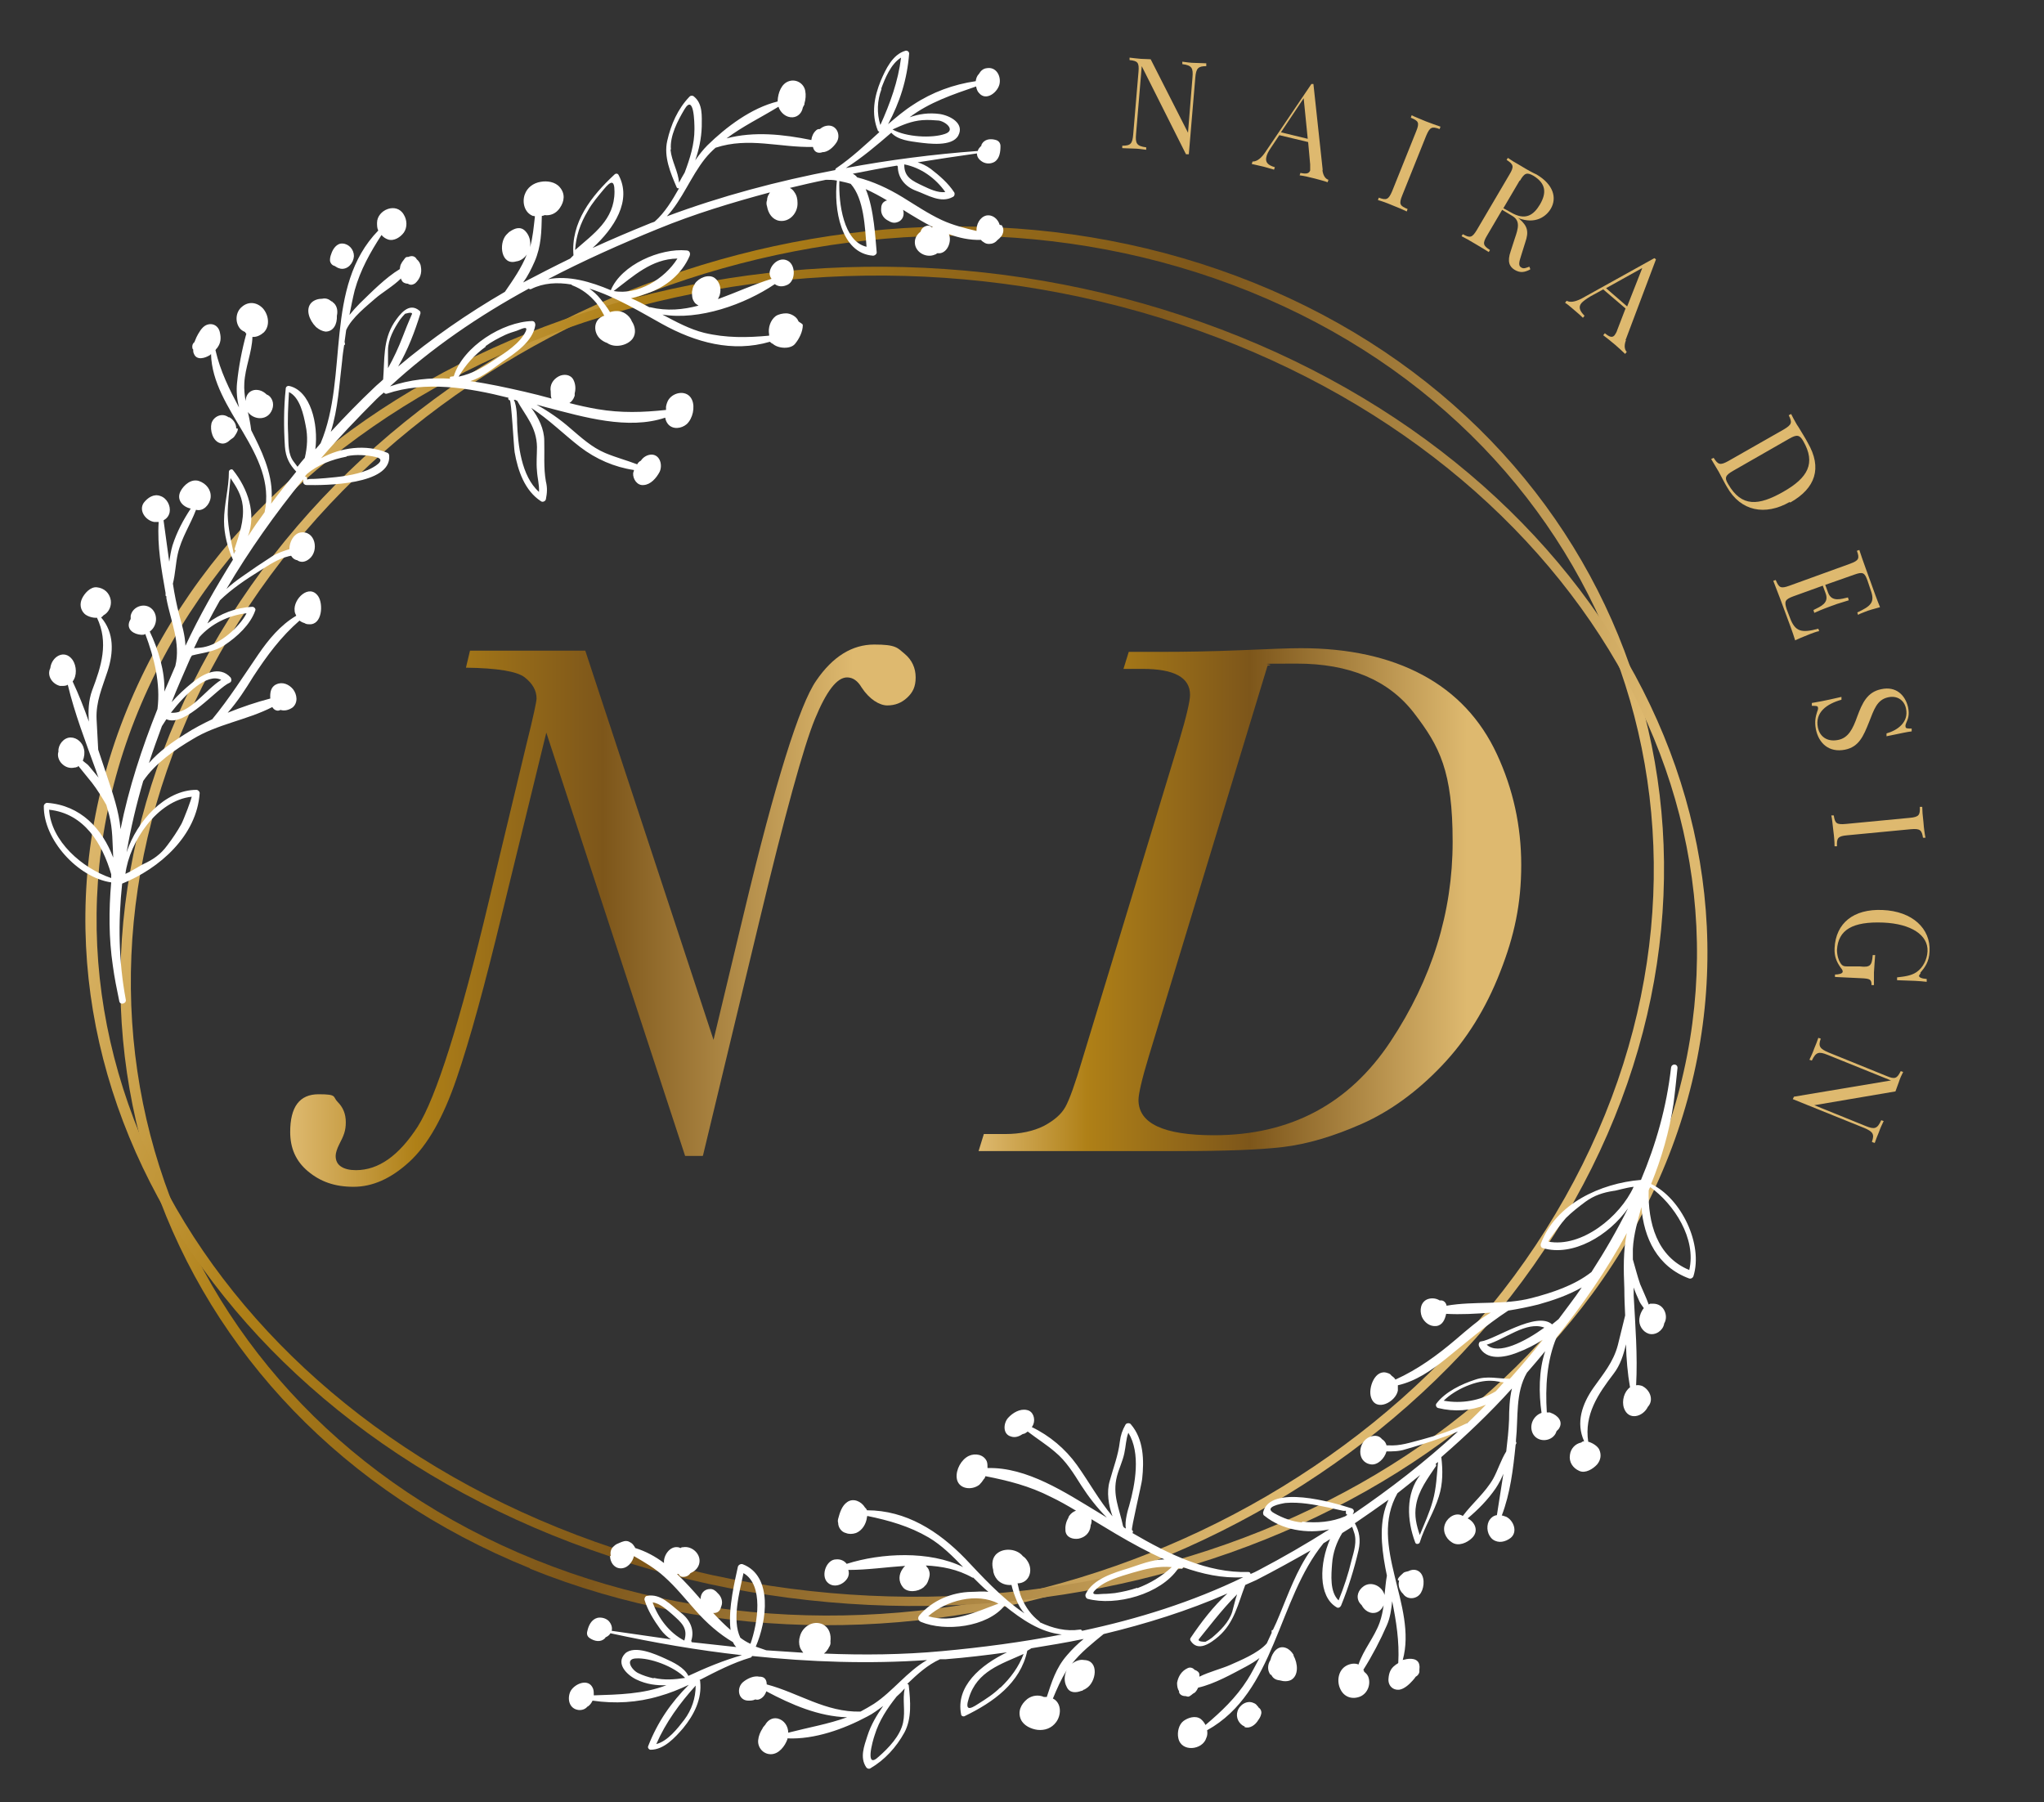
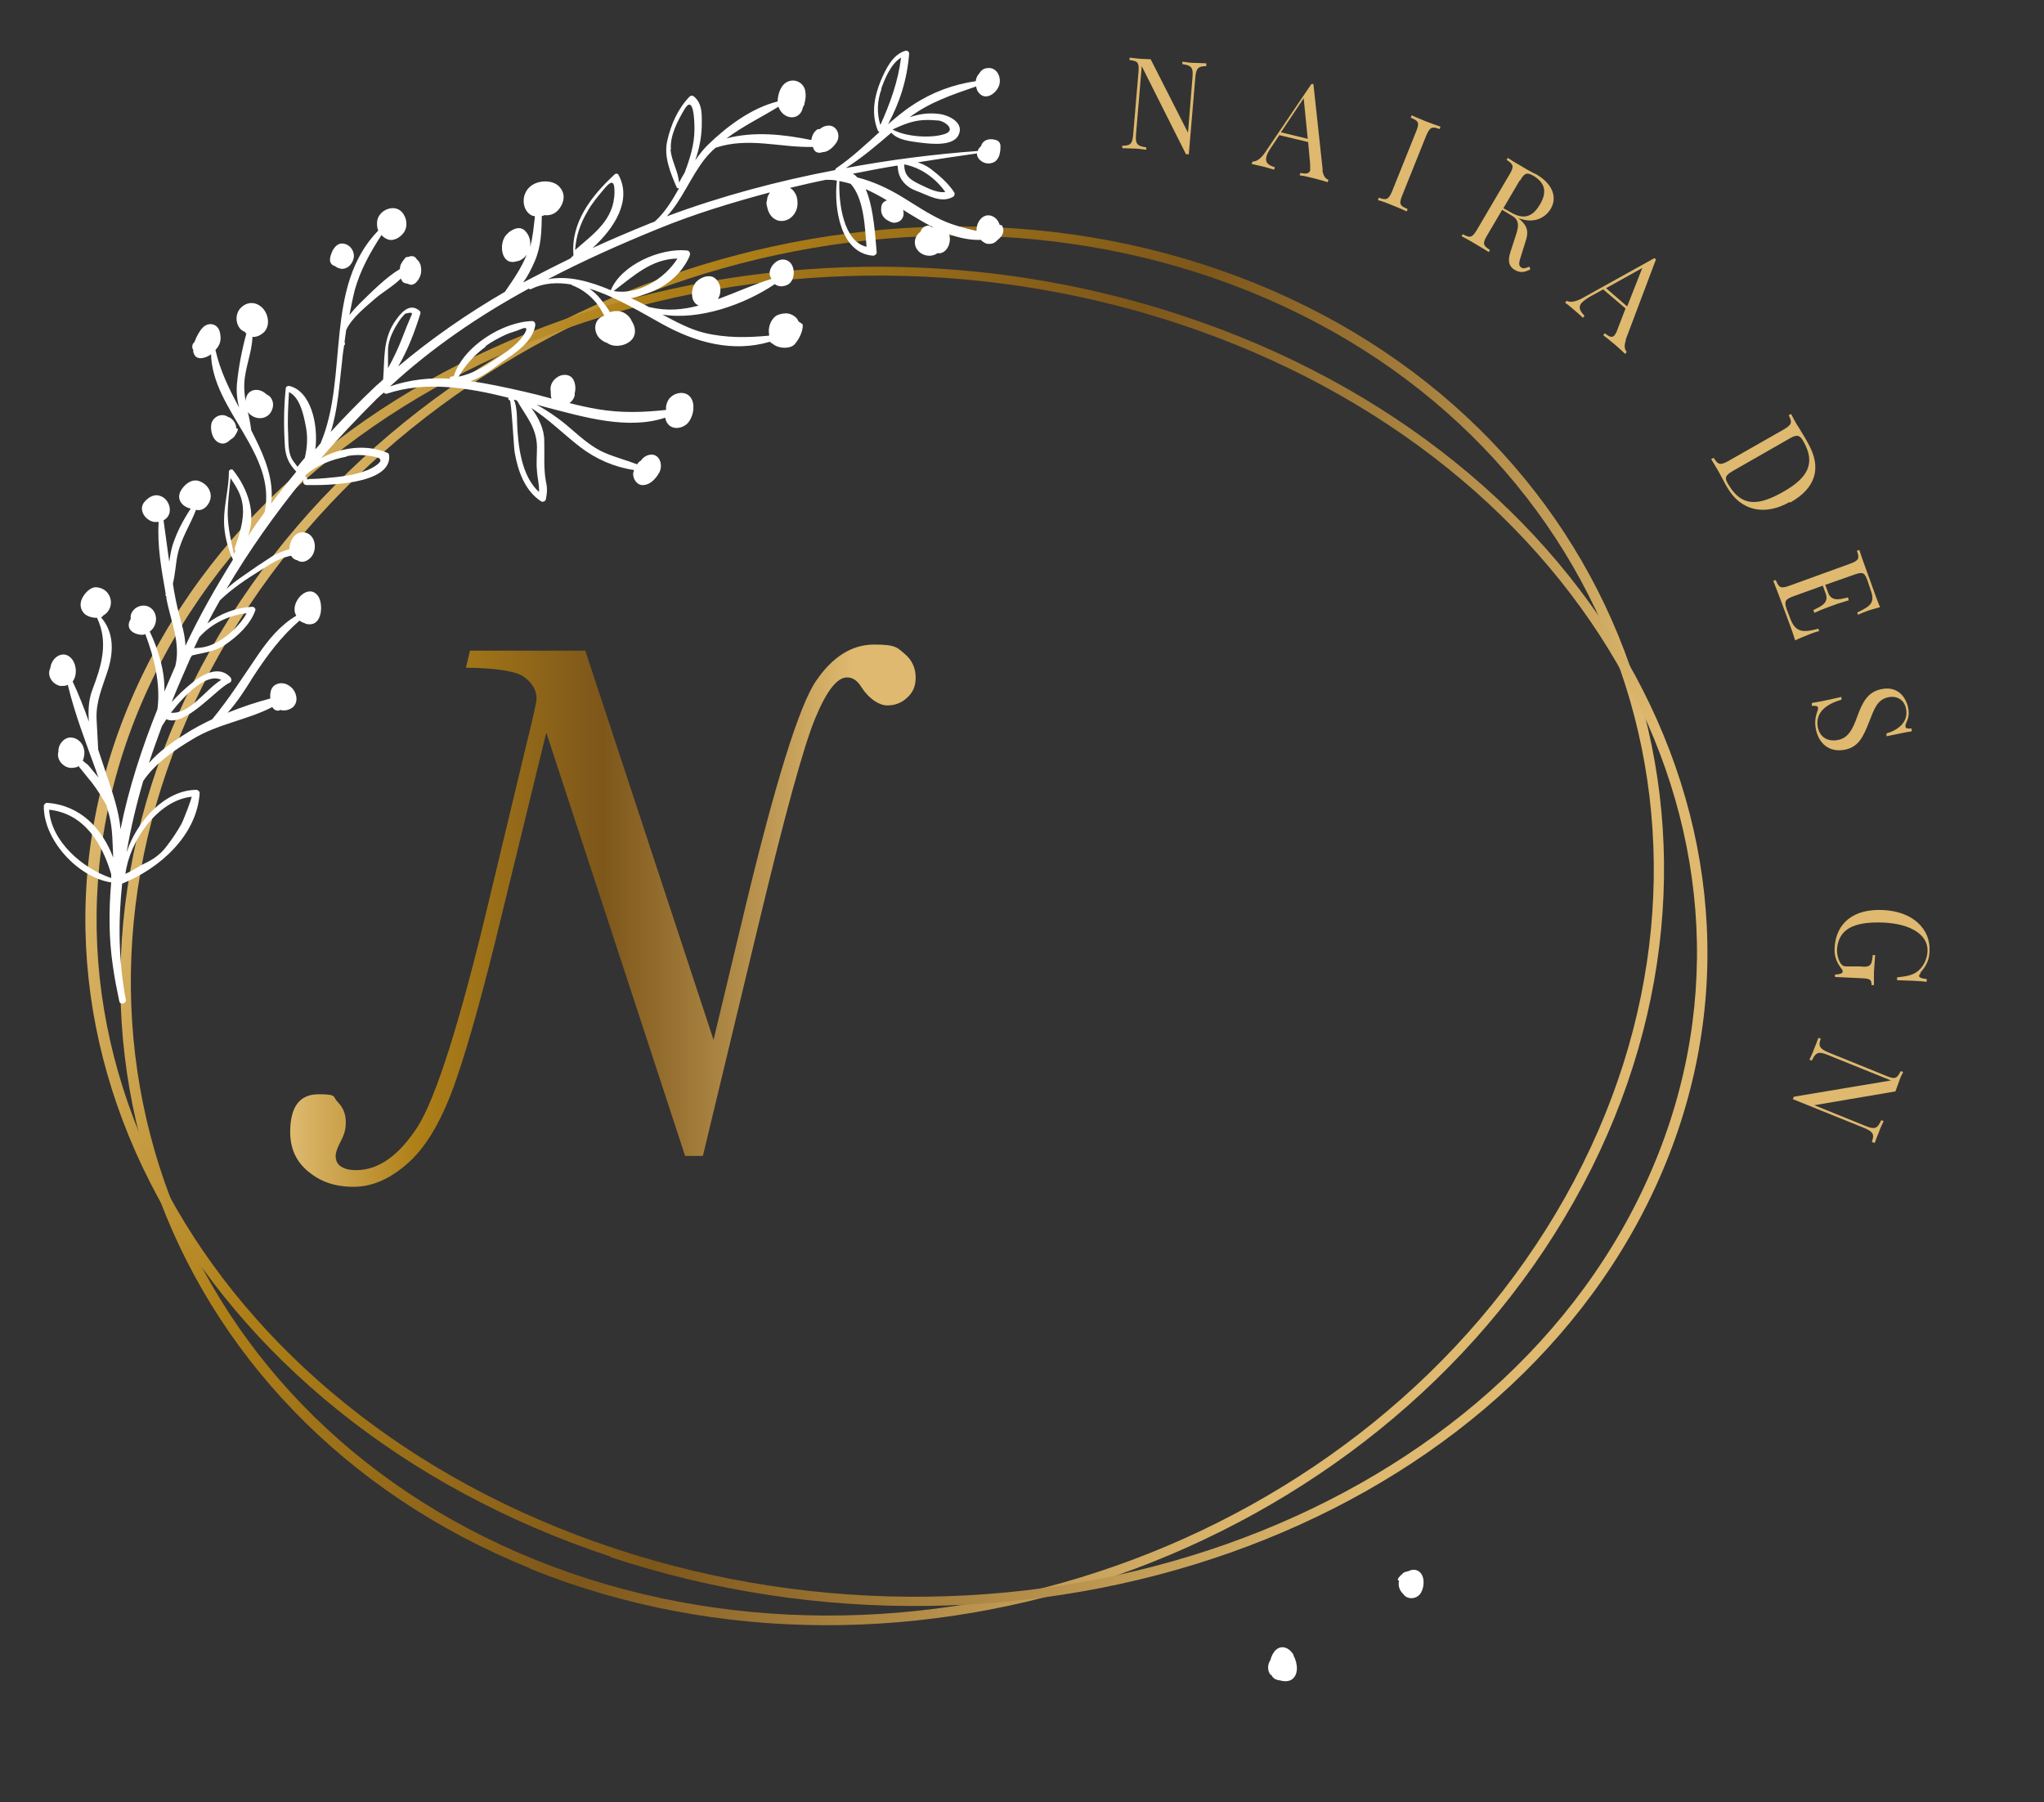
<svg xmlns="http://www.w3.org/2000/svg" xmlns:xlink="http://www.w3.org/1999/xlink" id="OBJECTS" viewBox="0 0 503.6 444">
  <rect x="0" y="0" width="503.6" height="444" fill="#333333" stroke="none" />
  <defs>
    <style>      .st0 {        fill: none;      }      .st1 {        fill: url(#linear-gradient2);      }      .st2 {        fill: url(#linear-gradient1);      }      .st3 {        fill: url(#linear-gradient3);      }      .st4 {        fill: #deb96f;      }      .st5 {        fill: url(#linear-gradient);      }      .st6 {        fill: #fff;      }    </style>
    <linearGradient id="linear-gradient" x1="-87.2" y1="497.1" x2="275.4" y2="497.1" gradientTransform="translate(348.9 -261.1) rotate(25.5)" gradientUnits="userSpaceOnUse">
      <stop offset="0" stop-color="#deb96f" />
      <stop offset=".2" stop-color="#af8017" />
      <stop offset=".5" stop-color="#7d561a" />
      <stop offset=".9" stop-color="#deb96f" />
    </linearGradient>
    <linearGradient id="linear-gradient1" x1="-92.1" y1="454" x2="301.7" y2="454" gradientTransform="translate(288.5 -230.4) rotate(21.3)" xlink:href="#linear-gradient" />
    <linearGradient id="linear-gradient2" x1="71.6" y1="225.8" x2="225.6" y2="225.8" gradientUnits="userSpaceOnUse">
      <stop offset="0" stop-color="#deb96f" />
      <stop offset=".2" stop-color="#af8017" />
      <stop offset=".5" stop-color="#7d561a" />
      <stop offset=".9" stop-color="#deb96f" />
    </linearGradient>
    <linearGradient id="linear-gradient3" x1="241.1" y1="221.7" x2="374.8" y2="221.7" xlink:href="#linear-gradient2" />
  </defs>
  <g>
    <g>
      <path class="st5" d="M130.6,386.4C38,349,2.7,247.5,51.8,160.2c49.2-87.3,164.5-127.9,257.2-90.5,92.6,37.4,128,138.9,78.8,226.3-49.2,87.3-164.5,127.9-257.2,90.5ZM307.8,71.8c-91.4-36.9-205.2,3.1-253.7,89.3-48.5,86.2-13.6,186.3,77.8,223.2,91.4,36.9,205.2-3.1,253.7-89.3,48.5-86.2,13.6-186.3-77.8-223.2Z" />
      <path class="st2" d="M150.4,383.5C47.3,349.4-5,253.1,33.9,168.8c38.9-84.3,154.4-125.2,257.5-91,103.1,34.1,155.3,130.5,116.4,214.8-38.9,84.3-154.4,125.2-257.5,91ZM290.5,79.8c-101.7-33.7-215.7,6.6-254,89.8-38.4,83.2,13.2,178.2,114.9,211.9,101.7,33.7,215.7-6.6,254-89.8,38.4-83.2-13.2-178.2-114.9-211.9Z" />
    </g>
    <g>
      <path class="st6" d="M246.3,55.4c-.4-1.4-1.7-2.6-3.3-2.3-1.6.4-2.5,2.2-2.4,3.8-2.9-.7-5.8-1.4-8.6-2.7-3.4-1.6-6.5-3.7-9.6-5.6-3.6-2.2-7.3-3.9-11.2-4.9-.3-.4-.7-.7-1.1-.9,3.6-.7,7.2-1.4,10.9-2,0,0,.1.1.2.2,0,2.8,1.8,5,4.5,6,2.8,1,6.1,3.2,9.1,1.5.4-.2.5-.8.3-1.1-1.5-2.3-3.6-4.1-5.8-5.8-1.1-.8-2.2-1.3-3.2-1.6,4.9-.8,9.7-1.5,14.6-2.2,0,.8.4,1.5,1.4,2.1.9.5,2,.5,2.9,0,1.3-.8,1.5-2.5,1.5-3.9,0-.7-.4-1.3-1.1-1.5-1.3-.4-2.9-.3-3.6,1.2,0,0,0,.2,0,.2-.4.4-.8.8-.9,1.3-10.9.8-21.8,2.2-32.5,4.2,4.1-2.6,7.6-5.6,11.2-8.7,1.6,1.8,4.6,2.1,6.8,2.4,2.4.3,8.2,1.1,9.7-1.7,1.6-3-2-4.9-4.5-5.3-2.8-.4-5.2,0-7.5.8,4.9-3.7,10.6-5.6,16.4-7.6.1.6.3,1.2.7,1.6,1.8,2.2,4.8-.3,5.1-2.4.3-2-1-4.1-3.2-3.7-.9.1-1.5.7-1.9,1.4-.5.5-.7,1.1-.8,1.8-5.5.8-10.7,2.7-15.4,5.8-2.2,1.4-4.2,3.1-6.2,4.8,2.9-5.4,4.7-11,5.2-17.4,0-.5-.5-.8-.9-.7-3.2.9-4.9,4.6-6.1,7.4-1.6,3.9-2.4,8.2-.7,12.3,0,.1.2.2.3.2v.2c-3.4,3.1-6.7,6.2-10.5,8.8-.2.1-.3.3-.3.5-14.2,2.7-28.1,6.4-41.5,11.4,3.8-4.1,5.9-9.8,9.4-14.2.8-1,1.7-1.9,2.6-2.7,8.2-2.7,15.8,0,24-.2.2,1,.9,1.6,2,1.4.1,0,.2-.1.3-.1,1.4,0,2.7-1.2,3.5-2.4,1.2-1.8,0-4.6-2.5-4.1-.6.1-1.1.4-1.6.8-.3,0-.6,0-.9.3-.7.6-1.1,1.5-1.2,2.4-6.9-1.4-14.1-2.2-20.9-.4,4-3,8.4-5.1,12.8-7.8.5,1.5,1.9,2.7,3.5,2.6,1.4-.1,2.3-1.2,2.5-2.4.1-.2.2-.4.3-.6.1,0,.1-.2.1-.4.3-1,.4-2.1.2-3.1-.3-1.8-2.2-3-4-2.4-1.9.6-2.7,2.9-2.8,4.8,0,0,0,.1,0,.2-6.5,1.6-12.7,6.3-17.3,10.8-1.1,1.1-2.1,2.4-3,3.7.9-2.6,1.5-5.3,1.6-8.3,0-2.6.3-5.6-1.9-7.4-.3-.3-.8-.3-1.1,0-2.9,3-4.6,6.9-5.5,10.9-.9,3.9.8,7.9,2.3,11.4.1.3.3.3.6.3-1.7,3-3.5,6-6,8.2-.4.2-.9.3-1.3.5-4.7,1.9-9.4,3.9-14,6,5.3-4.8,9.8-11.7,6.4-18-.2-.4-.7-.4-1-.1-5.7,5.3-10.8,11.8-10.1,19.9-.3.3-.6.6-.8.8-3.9,1.9-7.8,3.9-11.6,5.9,1.1-1.5,2-3.3,2.8-5.1,1.7-3.9,1.7-7.5,1.8-11.3.2,0,.5-.1.7-.2,1.4.2,2.8-.4,3.7-1.7,1.2-1.7,1.4-3.6,0-5.2-1.1-1.3-3.1-1.6-4.7-1.3-1.8.3-3.3,1.4-3.9,3.1-.7,1.9-.1,4.5,2,5.3.2,0,.3,0,.5.1-.3,2.6-.5,5.1-1.2,7.6,0,0,0,0,0,0,.2-1.4-.1-2.8-1.1-3.9-1.2-1.3-2.6-.8-3.8,0-.2.1-.3.2-.5.4-.2.2-.3.3-.5.5-1.9,2.2-1.2,7.6,2.5,6.5,1-.1,2-.8,2.6-1.7-1.3,3.3-3.4,6.3-5.4,9.2-9.3,5.4-18.1,11.5-26.3,18.4,2.4-4.1,4.1-8.6,5.5-13.1,0-.2,0-.5-.2-.6-2.6-2.3-4.9.8-6.3,2.9-2.8,4.4-2.3,9.1-2.7,14-.7.7-1.5,1.3-2.2,2-3.7,3.5-7.2,7.1-10.7,10.9,1.8-5.6,2.1-11.8,2.8-17.5.1-1.3.3-2.6.5-3.9.1,0,.3-.1.2-.3,0-.2-.1-.3-.1-.5.1-1,.3-1.9.4-2.9,1.4-3.1,5.2-6,7.1-7.7,1.7-1.5,4.5-3.1,6.4-5,0,.2.1.3.2.5.2.5.9.8,1.5.8.6.4,1.2.3,1.8-.1,1.2-1.1,1.7-2.5,1.4-4.1-.1-.8-.5-1.4-1.1-1.9,0,0,0-.2-.1-.2-.5-.6-1.2-.6-1.9-.3-.3,0-.6,0-.8.3-.2.3-.4.5-.6.8-.1.1-.2.3-.3.5-.3.4-.3.9-.4,1.4-3.5,2.1-7,5.7-9.8,8.4-.9.9-1.8,1.9-2.6,2.9.4-2,.8-4.1,1.3-6.1,1.4-5,3.8-9.3,6.6-13.6.4.5,1,.9,1.6,1.1,1.5.5,3.1-.6,3.9-1.7.9-1.3.8-3.1,0-4.4-1.8-3.2-6.6-1.2-6.6,2,0,.6,0,1.3.3,1.9-13.5,13.9-7.2,35.8-14.2,52.4-.4.5-.8,1-1.3,1.5.8-6.3-1.2-14.4-6.4-15.6-.5-.1-.9.2-.9.7-.5,4.7-.5,9.5-.2,14.2.2,2.8,1.2,4.5,2.8,6.2-2.1,2.6-4.2,5.2-6.2,7.9.8-5.6-1.5-11.3-4-16.3-.3-.6-.6-1.2-.9-1.8-.2-1.6-.5-3.2-.9-4.8,0,0,0,.1,0,.2,1.2,1.8,4,2.3,5.5.5,1-1.3,1.1-3,0-4.2-.2-.2-.5-.4-.8-.5-.8-.8-1.9-1.3-3.1-1.1-1.4.3-2,1.4-2.1,2.7-.2-1.4-.4-2.9-.3-4.4.2-3.9,1.9-7.6,2-11.4,1,.1,2-.4,2.8-1.1,1.6-1.6,1.2-4.3-.2-5.9-1.5-1.6-3.6-1.8-5.2-.4-1.6,1.3-1.7,3.8-.5,5.3.3.4.8.7,1.3.9,0,.2.2.3.3.4-1.1,4-1.9,8.2-2.3,12.2-.2,2,0,4,.5,6-2.4-4.5-4.6-8.9-5.8-14.1,0,0,0-.1.1-.2.1-.2.3-.3.4-.5.8-1.1.9-2.3.6-3.6-.3-1.7-1.8-2.6-3.4-1.9-1.1.5-1.9,2-2.4,3-.2.4-.3.8-.5,1.2-.4.3-.6.8-.5,1.4,0,.2.1.3.2.4,0,.4,0,.7.2,1.1.7,1.7,2.8,1,3.9.3.1,0,.2-.2.3-.3.3,13.9,16.3,24.5,13.2,39-1.4,1.9-2.8,3.9-4.1,5.9,2.1-5.5,0-11.7-3.7-16.3-.3-.4-1,0-1,.4,0,4.1-1.2,8.1-1.2,12.2,0,3.2.9,6.6,2.2,9.5-4.3,6.9-8.3,13.9-11.7,21.2-.1-2.6-.9-5.3-1.5-7.5-.7-2.6-1.2-5.2-1.6-7.8.6-2.4.7-5.1,1.2-7.3.9-4,3.1-7.2,4.5-10.9,1.8.5,3.4-1.3,3.6-3,.2-1.9-1.1-3.5-2.9-4.1-1.9-.6-3.7,1-4.5,2.5-1.1,2.1.5,3.9,2.5,4.3-1.9,2.9-3.4,5.7-4.5,9.1-.4,1.4-.6,2.7-.8,4-.5-3.4-.9-6.8-1.4-10.2.7-.4,1.3-1,1.5-2,.3-1.6-.7-3.5-2.3-4-1.6-.6-3.1.4-4.1,1.7-1.3,2,.6,4.4,2.6,4.7.3,0,.6,0,.9,0,0,0,.2,0,.2,0-.4,5.9.7,11.8,1.7,17.5,0,.2,0,.3,0,.5,0,.2,0,.3.2.3,0,.2,0,.3,0,.5,1,5.5,3.6,11,2.2,16.7-.9,2.1-1.8,4.2-2.7,6.3.2-4.9-1.5-10.4-3.6-14.8,1.7-1.2,2.1-3.8.7-5.4-1.7-1.9-4.9-.9-5.4,1.5,0,.2,0,.5,0,.8-.1.2-.2.4-.3.6-.8,2.1,1.2,3.2,2.9,3.3,0,0,.1,0,.2,0,.3,0,.5,0,.8-.2,2.2,5.9,3.8,12.2,3,18.5-3.8,9.5-7.1,19.5-9.1,29.6-.4-4.5-1.9-8.8-3.4-13.3-.7-2.1-1.4-4.2-2.1-6.3-.1-2.5-.3-5-.4-7.5-.2-4.3,1.4-7.8,2.7-11.8,1.5-4.6,1.7-9.5-1.6-13.3.3-.1.4-.3.6-.5,1.3-.7,2-2.2,1.8-3.7-.3-1.8-1.6-3-3.4-3.2-1.6-.2-3.1,1.5-3.7,2.8-.6,1.3-.4,2.7.6,3.7.6.6,2,1.1,3.1,1,2.9,6.1,1.1,11.9-1.2,17.9-.9,2.5-1,5.1-.8,7.7-1.2-3.4-2.5-6.7-4-9.9,1.1-1.4,1-3.8,0-5.3-2-2.8-5.2-.8-5.5,2-.9,1.8.4,3.9,2.4,4.4,0,0,0,0,0,0,.1,0,.2,0,.3,0,.6,0,1.2,0,1.6-.3,1.7,7.1,4.4,14.1,6.9,21,.2.6.4,1.3.7,1.9-.8-1-1.6-1.9-2.4-2.9-.3-.4-1-.8-1.5-1.3.4-.9.5-2,.3-2.8-.3-1.6-1.7-2.9-3.3-2.9-1.7,0-3.1,1.8-3,3.4,0,0,0,0,0,.1-.3.9,0,2,.7,2.8.9,1,2.1,1.4,3.3,1.1.2,0,.3,0,.4-.1,0,0,.1,0,.2,0,0,0,0,0,0,0,.1,0,.2-.2.3-.3,1.1,1.4,2.3,2.8,3.4,4.2,1.3,1.7,2.4,3.5,3.5,5.4.2.8.5,1.7.7,2.5.9,3.5.8,6.9,1,10.5-2.7-7.1-8-12.9-16.3-13.5-.4,0-.8.4-.8.8-.1,8.3,8.4,17.6,16.6,18.8,0,0,0,0,0,0-.6,6.9-.6,13.7.4,20.5.4,3,1,5.9,1.6,8.8.2,1,1.8.6,1.6-.4-1.8-9.6-1.9-19.1-.9-28.6,9.2-3.7,18.4-11.8,19.1-22.3,0-.4-.4-.8-.8-.8-7.7,0-14.7,7.7-17.2,15.4,1-5.9,2.4-11.8,4.1-17.6,3-4.4,7.8-7.7,12.2-10.3,6-3.7,13.4-4.7,19.6-7.9.3.6,1.1,1.1,1.8.8,0,0,.1,0,.2-.1.9.3,2,.1,3-.6,1.4-1.2,1.1-3.2.1-4.5-1-1.2-2.6-1.9-4.1-1.2-1.4.6-1.6,2.1-1.5,3.5-3.5.9-7,2.1-10.5,3.5,2.4-2.7,4.4-5.8,6.3-8.9,3.4-5.2,6.8-9.8,11.4-13.8.4.3.8.5,1.2.6.3.2.6.3,1.1.3,3.3.3,3.6-5,2.3-6.9-2.2-3.2-6.2.7-5.8,3.6,0,.4.2.8.4,1.2-3.9,2.3-6.8,5.8-9.4,9.6-3.7,5.4-7.1,10.8-11.3,15.9-2.3,1.1-4.6,2.3-6.6,3.6-3.2,2-6.5,4.3-9,7.2,1-3.1,2.1-6.1,3.2-9.1.3-.5.7-1.1,1.1-1.7,4.6,2.1,12.5-7.7,15.6-9,.5-.2.5-.9.2-1.3-2.7-3-6.7-.9-9.3,1.2-2,1.6-3.7,3.2-5.2,4.9,1.4-3.6,3-7.1,4.5-10.6.1-.3.3-.6.5-.9,2.7-.7,5.6-.9,8.1-2.6,3-2,6.3-5,7.5-8.5.2-.4-.3-.9-.7-.9-4.1.2-8,1.7-11.1,4.1,1-1.9,2-3.8,3.1-5.7,2.9-2.8,6.3-5.1,9.7-7.2,2.4-1.5,4.5-3,7.4-3.7.2,0,.3,0,.4-.1.2.3.5.7.9.9.2.1.4.2.6.2.8.6,1.9.6,3-.3,2.5-2,1.5-7.1-2.2-6.5-1.6.3-2.7,2.3-2.7,4.1-1.5.5-2.9.9-4.3,1.8-2.5,1.6-5,3.3-7.4,5-1.3.9-2.6,1.9-3.8,3,5.6-9.5,12-18.5,18.9-27,0,.2,0,.3,0,.6,0,.5.4.8.8.8,4.5.1,20.9,0,20.4-7.2,0-.4-.2-.7-.6-.8-5.1-2.1-11.3-1.3-16.2,1.4,4.4-5.1,9-9.9,13.7-14.6.6-.6,1.2-1.1,1.8-1.6.1.2.4.4.7.3,9.5-3.2,20.1-1.5,30,1-.2.2,0,.6.3.6.4,0,1,11.6,1.2,12.8.8,4.6,2.5,9.5,6.5,12.1.4.3,1.1,0,1.2-.5.3-1.5.4-2.8,0-4.4-.6-3.4-.3-6.6-.4-10,0-2.9-1.4-5.7-3.2-8.1,4.3,2.8,8,6.5,12,9.6,3.9,3,8.5,5,13.3,5.7,0,.3-.2.6-.2.8-.1,1.4,1,3.1,2.6,2.9,1.7-.1,3.1-1.7,3.9-3.2.8-1.6.2-4.2-1.9-4.3-1.1,0-2.1.6-2.7,1.5-.4.2-.7.5-.9.9-2.6-1-5.3-1.7-7.9-2.8-3.3-1.4-5.9-3.8-8.6-6.1-2.5-2.2-5.4-4.2-8.3-5.8.9.2,1.7.5,2.6.7,8.9,2.3,19.9,5.6,29.1,2.5.1.6.3,1.1.7,1.6,1.2,1.4,3.3,1.1,4.6,0,1.5-1.4,2.1-4.2,1.3-6-1.1-2.5-4.5-2-5.8,0-.3.5-.5,1.1-.6,1.7,0,0,0,.2,0,.3,0,.2,0,.3,0,.5-5.7.6-11,.8-16.9-.2-2.3-.4-4.6-.9-6.9-1.5.5-.3,1-.9,1.3-1.8,0-.2,0-.4,0-.6.3-1.1.2-2.3-.3-3.3-.7-1.4-2.4-1.5-3.6-.9-1.5.8-2.3,2.2-2,3.8,0,0,0,0,0,.2,0,.5,0,1,.2,1.5-2.2-.6-4.5-1.2-6.7-1.7-4.4-1-8.9-2-13.3-2.6,2.9-.9,5.7-3.2,7.8-4.7,3.1-2.1,7.6-5,8.2-9.1,0-.5-.2-1-.8-1-7.2.2-17,6.2-19.3,13.6-.3,0-.5.1-.7.1-.3,0-.4.4-.1.5,0,0,0,0,.1,0-5.1-.3-10.1.2-15,1.9,10.3-9.5,21.9-17.4,34.2-24.1.2.2.4.2.6.1,3-1.5,6.4-1.7,9.9-1.1,0,0,0,.1.2.2,2.4.9,4.3,2.4,5.9,4.3.8,1,1.4,2.1,2,3.2,0,0,0,0-.1,0-2.7.9-2.7,4.2-.8,5.8.5.4,1,.7,1.6.9,0,0,0,0,0,0,1.8,1.3,5,.7,6.3-1.1.9-1.3.6-3-.2-4.2-.3-.8-.9-1.5-1.7-2-1.1-.7-2.5-.7-3.7-.3-.7-1.2-1.6-2.3-2.4-3.3-.8-1-1.7-1.8-2.7-2.5,6.5,2,13,6,17.9,8.7,8.3,4.6,17.4,7.1,26.6,4.4.2.2.4.4.7.5,1.3,1.2,4.4,1.4,5.5,0,1-1.2,1.9-3,1.9-4.6h0c0-.4-1-.7-1.1-1-.4-1.1-1.9-1.9-3-1.9-.8,0-1.9.2-2.6.7-1.3,1-1.9,2.9-1.6,4.5,0,.1,0,.2,0,.3-5.4.5-10.6.6-16-.7-3.6-.9-6.9-2.7-10.3-4.5,9.1,1.5,20.3-2.5,27.7-7.5.8.6,1.8.7,2.8.3,2.3-.7,2.5-4.8.5-6-1.9-1.1-4,.5-4.5,2.4-.2.8,0,1.5.4,2-4.5,1.4-8.8,3.4-13.2,5,.1-.3.3-.6.4-.9.5-1.6.1-3.3-1.2-4.3-1.5-1.1-4,0-4.9,1.4,0,.1-.1.3-.2.4-.3.4-.4,1-.5,1.6,0,.8,0,1.7.5,2.4.2.4.5.6.8.8,0,0,.2.1.3.2-3.8,1-7.7,1.4-11.9.4,0,0-.1,0-.2,0-1.5-.8-3-1.6-4.5-2.2,0,0,0,0-.1,0,1.4-.3,2.9-.8,4-1.2,4.6-1.5,8.6-4.8,10.5-9.2.3-.7,0-1.4-.8-1.4-6.4-.6-16,3.5-18.6,9.8-5-2.1-10.4-3.7-15.5-2.7,8.8-4.6,18-8.7,27.1-12.4,9-3.7,18.3-6.5,27.6-9-.2.3-.3.6-.5.9-.1.3-.2.6-.2,1-.2.5-.2,1,0,1.6.3,1.7,1.3,3.2,3,3.5,2.6.4,4.6-2,4.5-4.4,0-1-.2-1.9-.8-2.7-.3-.5-.7-.8-1.1-1,2.9-.7,5.9-1.4,8.9-2,.9,0,1.8,0,2.7.2-.8,6.8.9,17.9,8.9,18.5.5,0,1-.5.9-.9-.3-2.9-.6-10.6-2.7-15.5,1.8.8,3.6,1.8,5.3,2.8-.1,0-.3,0-.4.1-.9.4-1.1,1.2-1.1,2-.1,1.3.7,2.4,1.8,2.9.6.4,1.3.6,2,.4,1.6-.4,2-1.9,1.6-3.1,2.4,1.5,4.9,3,7.4,4.3-.1,0-.3,0-.4,0-.2-.3-.6-.5-1-.4-1,.2-1.5.8-1.7,1.5-.8.6-1.4,1.5-1.4,2.6,0,2.5,2.9,4,5,3,.2,0,.3-.2.5-.3.2,0,.5,0,.7,0,2-.3,2.9-3.1,2.2-4.7,2.5.9,5.1,1.5,7.9,1.4.2.3.4.4.7.6.4.3.8.4,1.3.4.8,0,1.5-.3,2-.9.4-.3.8-.7,1.1-1.1.6-1,.5-1.9,0-2.6ZM232.9,47.3c-1.8.3-4-.8-5.5-1.5-2.5-1.2-4.7-2.1-4.6-5.3,4.1.8,7.7,3.4,10.1,6.8ZM227.3,29.6c1.4-.1,2.7,0,4,.1,1.8.3,4.2,2.4,1.5,3.3-3.2,1.1-9.5.8-12.9-1.1,2.4-1.1,4.7-2.1,7.4-2.3ZM217.1,21.9c.9-2.5,2.4-6.2,4.9-7.7-.7,5.8-2.7,11.3-5.1,16.6-.9-2.9-.8-6,.3-8.9ZM165.3,36.8c-.3-3.3,1.7-7.1,3.3-9.8,2.4-4.1,2.5,3.3,2.5,4.8,0,3.8-1.1,7.2-2.4,10.7-.5.8-.9,1.6-1.4,2.5-.2-2.8-1.8-5.2-2.1-8.1ZM27.3,216.3c-7-2.4-14.7-9-15.2-16.8,8.6.9,13.1,8.3,15.3,15.9,0,.3,0,.6,0,.9ZM47.2,196.2c.3,0-2.1,6.1-2.5,6.8-1,1.8-2.2,3.6-3.5,5.3-1.6,2.2-3.5,3.5-5.9,4.6-.5.2-2.6,1.6-4.4,2.4,1-8,7.9-18.1,16.3-19ZM54.5,167.5c-4,2.5-7.7,8.5-12.4,8.1,3.6-4.6,8.9-9.9,12.4-8.1ZM60.7,151.2c-1.9,3.5-6.3,7.2-9.9,8.1-1,.3-2,.3-3,.4.4-.9.9-1.8,1.3-2.7,2.9-3.3,7.2-5.4,11.6-5.9ZM58.1,135.6c-.2.2-.3.5-.5.8-.7-3.2-1.4-6.3-1.5-9.6,0-3,.4-6,.7-9,1.4,2.1,2.7,4.1,3,6.8.4,3.7-.9,7.2-2,10.6,0,.2,0,.4.3.4ZM73.3,115c-.3-.4-.6-.8-.9-1.2-1.5-1.9-1.3-4.5-1.4-6.8-.2-3.5,0-6.9.2-10.4,2.7,1.3,3.6,5.6,4.1,8.2.6,2.8.4,5.4-.2,8-.6.7-1.2,1.4-1.8,2.2ZM85.4,112.4c2.4-.5,4.9-.3,7.2.2,3,.7-.8,2.7-2,3.2-3.2,1.3-6.9,1.7-10.4,2-1.2.1-2.5.2-3.7.2-.5,0-.7.1-.8.2,0,0,0-.3-.1-.5,0-.2-.3-.3-.5-.3.2-.2.3-.4.5-.6,2.7-2.3,6.2-3.6,9.8-4.3ZM127.2,98.7s0,0,0,0c0,0,.1,0,.2,0,2.1,3.8,4.8,6.5,4.9,11.4,0,2-.2,3.9,0,5.9.1,1.8.6,3.4.5,5.2-4.4-3.9-5.2-11.7-5.4-17.1,0-.7,0-4.1-.8-5.6.2,0,.4,0,.6.1ZM119.6,85.3c1.5-1.1,3.2-2,4.9-2.8.9-.4,1.8-.7,2.8-1,.9-.3,3-1.5,2.2.2-1.4,2.9-5,5.2-7.6,6.9-3,2-5.6,3.5-8.9,4.2,1.7-2.9,3.9-5.4,6.7-7.4ZM95.6,90.8c0-1.5,0-3,0-4.5,0-2.7,1.5-5.4,3-7.6.4-.5.8-1,1.2-1.4,1.4-.4,2-.3,1.6.3-.8,1.8-1.5,3.6-2.2,5.4-1,2.6-2.2,5.2-3.6,7.7ZM166.9,63.7c-3.1,5-9.8,9.1-15.7,8,4.9-3.7,9.3-7.9,15.7-8ZM144.8,52c1.1-2,2.6-3.7,4-5.4,1.6-1.9,2.6-2.5,2.6.6,0,7-5.2,10.4-9.7,14.4.2-3.4,1.3-6.6,3.1-9.6ZM213.5,60.8c-5.7-1.3-6.9-10.8-6.7-16.2.9.2,1.9.4,2.8.7,3.3,3.7,3.5,10.8,3.9,15.5Z" />
-       <path class="st6" d="M81.9,74.3c0,0-.2,0-.3-.1-.6-.5-1.3-.8-2.2-.6-1,0-2,.3-2.7,1-1.5,1.6-.5,4.3,1.1,5.9,0,0,0,0,.1.1.7.6,1.5,1,2.3,1.1,2,0,2.9-1.9,2.8-3.9.3-1.3,0-2.7-1.1-3.4Z" />
      <path class="st6" d="M84.4,60c-1.4-.1-2.4,1.3-2.8,2.6-.2.5-.3,1-.3,1.5,0,.6.5,1.3,1.1,1.4.2.1.3.2.5.3.3.2.6.3,1,.4,1.8.3,3.2-1.4,3.3-3.1,0-1.6-1.2-3-2.8-3.1Z" />
      <path class="st6" d="M58.6,105.6s-.4,0-.4-.1c0-1.2-.8-2.2-1.7-2.7,0,0-.1,0-.2,0-1.6-1.2-3.7-.2-4.2,1.5-.4,1.7.3,4.4,2.2,4.9.9.3,1.8-.2,2.4-.8.2-.2.8-.5,1-.8.4-.6.9-1.3.9-1.9h0Z" />
    </g>
    <g>
-       <path class="st6" d="M150.3,383.3c0,1.5.9,3,2.5,3.1,1.7.1,3-1.4,3.4-3,2.6,1.5,5.2,3,7.5,5.1,2.8,2.5,5.1,5.4,7.6,8.2,2.8,3.2,5.9,5.9,9.3,7.9.2.5.5.9.8,1.2-3.7-.4-7.3-.8-11-1.2,0,0,0-.2-.1-.3.9-2.7-.3-5.3-2.6-7-2.4-1.8-4.9-4.8-8.3-4.1-.4,0-.7.6-.6,1,.8,2.6,2.3,5,3.9,7.2.8,1.1,1.7,1.9,2.6,2.5-4.9-.7-9.8-1.4-14.6-2.1.2-.7,0-1.6-.7-2.4-.7-.7-1.8-1-2.8-.8-1.5.4-2.2,1.9-2.5,3.3-.2.7,0,1.3.6,1.7,1.2.8,2.7,1.1,3.8,0,0,0,0-.1.1-.2.5-.2,1-.6,1.2-1,10.6,2.3,21.5,4.2,32.4,5.4-4.6,1.3-8.9,3.1-13.2,5.1-1-2.1-3.8-3.4-5.8-4.3-2.2-1-7.5-3.4-9.8-1.2-2.4,2.5.5,5.3,2.8,6.4,2.5,1.2,5,1.5,7.4,1.4-5.7,2.2-11.8,2.3-17.9,2.5,0-.6,0-1.2-.2-1.7-1.1-2.7-4.7-1.1-5.6.8-.8,1.9-.2,4.2,2,4.5.9.1,1.7-.2,2.2-.8.6-.3,1-.9,1.3-1.5,5.5.8,11,.5,16.4-1.1,2.5-.7,5-1.7,7.3-2.8-4.4,4.4-7.7,9.2-10,15.1-.2.4.2.9.6.9,3.3,0,6-3,8-5.3,2.7-3.3,4.7-7.2,4.2-11.6,0-.1,0-.2-.2-.3h.1c4.1-2.1,8.1-4.2,12.5-5.5.2,0,.3-.2.4-.4,14.3,1.5,28.8,2,43.1,1-4.9,2.8-8.4,7.7-13.1,10.8-1.1.7-2.2,1.3-3.3,1.9-8.6.2-15.2-4.6-23.1-6.7,0-1-.4-1.8-1.5-1.9-.1,0-.2,0-.3,0-1.3-.3-2.9.4-4,1.3-1.7,1.4-1.3,4.5,1.2,4.6.6,0,1.2,0,1.8-.3.3.1.6.1.9,0,.9-.3,1.5-1.1,1.8-2,6.2,3.3,12.9,6.2,19.9,6.4-4.7,1.7-9.5,2.5-14.5,3.8,0-1.6-1-3.1-2.6-3.5-1.4-.3-2.5.5-3.1,1.6-.2.2-.3.3-.4.5-.1,0-.2.2-.2.3-.6.9-1,1.9-1.1,2.9-.2,1.8,1.2,3.5,3.1,3.5,2,0,3.5-2,4.1-3.7,0,0,0-.1,0-.2,6.7.3,13.9-2.3,19.7-5.4,1.4-.7,2.7-1.7,3.9-2.6-1.6,2.3-3,4.6-3.9,7.4-.8,2.5-1.9,5.3-.3,7.7.2.3.6.5,1,.3,3.6-2.1,6.4-5.2,8.4-8.8,1.9-3.5,1.5-7.8,1.1-11.6,0-.3-.2-.4-.4-.4,2.5-2.4,5-4.7,8.1-6.1.5,0,.9,0,1.4,0,5-.4,10.1-1,15.1-1.7-6.5,3.1-12.7,8.4-11.3,15.3,0,.4.6.6.9.4,7-3.4,13.7-8.1,15.4-16.1.4-.2.7-.4,1-.6,4.3-.7,8.6-1.4,12.9-2.3-1.5,1.2-2.9,2.6-4.1,4-2.8,3.2-3.8,6.7-5,10.3-.2,0-.5,0-.7,0-1.3-.6-2.9-.4-4.1.5-1.6,1.3-2.4,3.1-1.6,5,.7,1.6,2.6,2.4,4.1,2.6,1.8.2,3.5-.4,4.6-1.9,1.2-1.6,1.4-4.3-.4-5.6-.1,0-.3-.2-.4-.2,1-2.4,2-4.7,3.4-7,0,0,0,0,0,0-.6,1.3-.7,2.8,0,4.1.7,1.6,2.3,1.5,3.6,1,.2,0,.4-.1.6-.3.2,0,.4-.2.6-.3,2.5-1.5,3.3-6.9-.5-7-1-.2-2.1.2-3,.9,2.2-2.8,5-5,7.8-7.3,10.4-2.5,20.7-5.7,30.5-10-3.5,3.2-6.4,7-9.1,11-.1.2-.1.4,0,.6,1.8,2.9,4.9.7,6.9-1,3.9-3.4,4.8-8,6.6-12.7.9-.4,1.8-.8,2.7-1.2,4.5-2.3,9-4.8,13.4-7.3-3.4,4.8-5.5,10.7-7.7,16-.5,1.2-1,2.4-1.6,3.6-.1,0-.3,0-.3.2,0,.2,0,.4,0,.5-.4.9-.8,1.7-1.2,2.6-2.2,2.5-6.8,4.3-9,5.3-2,.9-5.2,1.7-7.6,2.9,0-.2,0-.4,0-.5,0-.6-.6-1-1.2-1.2-.4-.5-1.1-.7-1.7-.4-1.5.7-2.3,2-2.6,3.6,0,.8.1,1.5.5,2.1,0,0,0,.2,0,.3.3.7,1,.9,1.7.9.3.1.6.2.9,0,.3-.2.6-.4.8-.6.2-.1.3-.2.5-.3.4-.4.6-.8.8-1.2,4-.9,8.4-3.4,11.8-5.2,1.1-.6,2.3-1.3,3.3-2.1-1,1.8-1.9,3.7-3,5.4-2.8,4.4-6.4,7.8-10.3,11.1-.3-.6-.7-1.1-1.2-1.5-1.3-.9-3.1-.3-4.2.5-1.2.9-1.6,2.8-1.3,4.2.7,3.6,6,3,6.9,0,.3-.6.3-1.3.2-1.9,16.9-9.4,17.3-32.2,28.7-46.1.6-.3,1.1-.7,1.6-1-2.6,5.9-3,14.1,1.6,16.8.4.3.9,0,1.1-.4,1.8-4.4,3.2-8.9,4.3-13.6.6-2.7.2-4.7-.9-6.7,2.8-1.9,5.5-3.8,8.3-5.8-2.4,5.1-1.8,11.3-.8,16.7.1.7.3,1.3.4,2-.3,1.6-.4,3.2-.6,4.9,0,0,0-.1,0-.2-.6-2.1-3.2-3.4-5.1-2.1-1.3.9-2,2.5-1.1,4,.2.3.4.5.6.7.5,1,1.5,1.8,2.6,1.9,1.4.1,2.3-.8,2.8-1.9-.2,1.4-.5,2.9-1,4.3-1.3,3.6-4,6.7-5.2,10.3-.9-.4-2.1-.2-3,.3-2,1.1-2.4,3.8-1.5,5.7.9,2,2.9,2.7,4.9,1.9,1.9-.8,2.7-3.1,2-4.9-.2-.5-.6-.9-1-1.2,0-.2-.1-.3-.2-.5,2.2-3.5,4.2-7.3,5.8-11,.8-1.8,1.1-3.9,1.3-5.9,1,5,1.8,9.9,1.5,15.2,0,0-.1.1-.2.2-.2.1-.4.2-.6.4-1.1.8-1.5,1.9-1.6,3.2-.2,1.7,1,3,2.7,2.8,1.2-.2,2.4-1.3,3.2-2.2.3-.3.6-.7.8-1,.4-.2.8-.6.9-1.2,0-.2,0-.3,0-.5,0-.4.1-.7,0-1.1-.2-1.8-2.4-1.8-3.7-1.4-.1,0-.2,0-.4.1,3.7-13.4-8.6-28.2-1.3-41.1,1.9-1.5,3.8-3,5.6-4.5-3.6,4.6-3.3,11.2-1.2,16.7.2.5,1,.3,1.1-.1,1.2-3.9,3.5-7.4,4.7-11.3,1-3.1,1-6.5.6-9.7,6.1-5.3,12-10.9,17.4-16.9-.6,2.5-.7,5.4-.7,7.6-.1,2.7-.4,5.3-.7,7.9-1.3,2.1-2.1,4.7-3.2,6.7-2,3.5-5.1,6-7.5,9.2-1.6-1-3.6.2-4.3,1.8-.8,1.7,0,3.7,1.6,4.7,1.6,1.1,3.8.1,5-1.1,1.7-1.7.7-3.9-1.1-4.8,2.6-2.2,4.9-4.5,6.9-7.4.8-1.2,1.4-2.4,1.9-3.6-.5,3.4-1.1,6.8-1.6,10.2-.8.1-1.5.6-2,1.5-.7,1.5-.3,3.5,1,4.5,1.4,1,3.1.6,4.4-.4,1.8-1.5.7-4.3-1.1-5.2-.3-.1-.6-.2-.9-.3,0,0-.2,0-.2,0,2.1-5.5,2.8-11.4,3.4-17.3,0-.2.1-.3.2-.5,0-.2,0-.3-.1-.3,0-.2,0-.3,0-.5.6-5.6-.2-11.6,2.7-16.6,1.5-1.7,3-3.5,4.5-5.3-1.6,4.7-1.6,10.4-.9,15.2-2,.7-3.1,3-2.2,5,1.1,2.3,4.4,2.2,5.6.2.1-.2.2-.4.3-.7.2-.2.3-.3.5-.5,1.3-1.8-.2-3.4-1.9-4,0,0-.1,0-.2-.1-.3,0-.5,0-.8,0-.4-6.3,0-12.8,2.4-18.5,6.4-8,12.4-16.6,17.3-25.7-.9,4.4-.8,9-.6,13.7,0,2.2.1,4.4.2,6.6-.6,2.4-1.2,4.9-1.8,7.3-1.1,4.2-3.6,7.1-6,10.5-2.8,4-4.4,8.6-2.3,13.2-.3,0-.5.1-.7.3-1.5.3-2.6,1.5-2.8,3-.3,1.8.7,3.3,2.3,4,1.5.7,3.4-.5,4.4-1.6.9-1.1,1.1-2.4.5-3.7-.4-.8-1.6-1.6-2.7-1.9-1-6.7,2.4-11.7,6.3-16.8,1.6-2.1,2.4-4.6,3-7.2.1,3.6.4,7.2,1,10.6-1.4,1-2.1,3.3-1.5,5.1,1.1,3.2,4.7,2.2,5.9-.3,1.4-1.5.7-3.8-1-4.9,0,0,0,0,0,0-.1,0-.2-.1-.3-.2-.6-.2-1.1-.3-1.6-.2.4-7.3-.2-14.8-.6-22.1,0-.7,0-1.4,0-2,.4,1.2.9,2.3,1.4,3.4.2.5.7,1.1,1.1,1.7-.6.7-1,1.7-1.1,2.6-.2,1.6.8,3.2,2.3,3.7,1.7.5,3.5-.8,3.8-2.4,0,0,0,0,0-.1.5-.8.6-1.9.2-2.9-.5-1.3-1.6-2-2.9-2-.2,0-.3,0-.5,0,0,0-.1,0-.2,0,0,0,0,0,0,0-.1,0-.2.1-.4.2-.6-1.7-1.4-3.3-2.1-5-.7-2-1.2-4.1-1.8-6.1,0-.9,0-1.7,0-2.6.2-3.7,1.2-6.9,2.1-10.3.6,7.6,3.9,14.7,11.8,17.6.4.1.8-.1,1-.5,2.5-7.9-3-19.3-10.4-22.8,0,0,0,0,0,0,2.6-6.4,4.5-13,5.5-19.7.4-3,.7-6,1-8.9,0-1.1-1.5-1.1-1.6,0-1.1,9.7-3.7,18.8-7.4,27.6-9.9.8-21.1,5.9-24.7,15.8-.1.4.1.9.5,1,7.4,2.2,16.3-3.1,21-9.8-2.7,5.4-5.7,10.6-9,15.7-4.2,3.3-9.7,5.1-14.7,6.4-6.8,1.8-14.2.7-21,1.9-.1-.7-.7-1.4-1.5-1.3,0,0-.2,0-.2,0-.8-.5-1.9-.7-3-.3-1.7.7-2,2.7-1.4,4.3.6,1.4,2,2.5,3.6,2.3,1.5-.2,2.1-1.6,2.4-3,3.6.2,7.3,0,11-.3-3.1,1.8-5.9,4.3-8.6,6.6-4.7,4-9.4,7.4-14.9,9.9-.2-.4-.6-.7-1-1-.2-.3-.5-.5-.9-.6-3.1-1.2-4.9,3.7-4.1,6,1.2,3.7,6.1,1.1,6.6-1.7,0-.4,0-.9,0-1.3,4.4-1,8.2-3.6,11.8-6.5,5.1-4.1,9.9-8.3,15.4-11.9,2.5-.4,5-.9,7.4-1.5,3.6-1,7.4-2.3,10.7-4.2-1.8,2.7-3.8,5.2-5.7,7.8-.5.4-1,.8-1.6,1.3-3.8-3.4-14.2,3.8-17.5,4.2-.5,0-.7.7-.5,1.2,1.7,3.6,6.2,2.8,9.3,1.6,2.4-.9,4.5-2,6.4-3.2-2.4,3-4.9,6-7.4,8.8-.2.3-.5.5-.7.8-2.8,0-5.6-.8-8.5.2-3.4,1.1-7.4,3-9.6,5.9-.3.4,0,1,.4,1.1,4,1,8.1.7,11.8-.8-1.5,1.5-3,3.1-4.6,4.5-3.6,1.8-7.5,3.1-11.3,4.1-2.8.7-5.2,1.6-8.2,1.4-.2,0-.3,0-.4,0-.1-.4-.3-.8-.6-1.1-.2-.2-.3-.3-.5-.4-.6-.8-1.6-1.1-3-.6-3,1.2-3.4,6.3.3,6.8,1.6.2,3.3-1.4,3.8-3.2,1.5,0,3.1,0,4.6-.5,2.8-.8,5.7-1.7,8.5-2.7,1.5-.5,3.1-1.1,4.5-1.7-8.1,7.5-16.8,14.2-25.9,20.4,0-.2.2-.3.2-.5.2-.4-.1-.9-.6-1-4.3-1.4-20-6-21.7,1,0,.4,0,.7.4.9,4.2,3.4,10.4,4.5,15.9,3.3-5.7,3.6-11.4,6.9-17.3,10-.7.4-1.4.7-2.1,1,0-.3-.2-.5-.6-.5-10,.3-19.6-4.4-28.5-9.6.2-.2.2-.6-.1-.7-.3-.2,2.4-11.4,2.5-12.6.5-4.6.4-9.8-2.8-13.5-.3-.4-1.1-.3-1.3.1-.8,1.4-1.2,2.6-1.4,4.2-.4,3.4-1.6,6.4-2.5,9.7-.8,2.7-.3,5.9.7,8.7-3.3-3.9-5.8-8.5-8.8-12.7-2.8-3.9-6.7-7.2-11.1-9.3.2-.2.3-.5.4-.7.5-1.3,0-3.2-1.6-3.5-1.7-.4-3.5.7-4.6,1.9-1.2,1.3-1.4,4,.6,4.6,1.1.4,2.1,0,3-.6.4,0,.8-.3,1.2-.6,2.2,1.7,4.6,3.2,6.7,5,2.8,2.3,4.6,5.3,6.5,8.3,1.8,2.8,3.9,5.5,6.3,7.9-.8-.5-1.5-.9-2.3-1.4-7.8-4.7-17.4-11.1-27.1-10.8,0-.6,0-1.2-.2-1.7-.8-1.7-2.9-2-4.4-1.3-1.9.9-3.2,3.4-3,5.4.3,2.8,3.7,3.2,5.6,1.7.4-.4.8-.9,1.1-1.4,0,0,.1-.1.2-.2,0-.1.1-.3.2-.5,5.6,1.1,10.8,2.4,16.1,5.1,2.1,1,4.2,2.2,6.2,3.4-.6.2-1.2.6-1.7,1.3-.1.2-.2.4-.2.5-.6,1-.8,2.1-.7,3.2.2,1.6,1.8,2.1,3.2,1.9,1.6-.3,2.8-1.4,3-3.1,0,0,0-.1,0-.2.2-.4.3-1,.2-1.5,2,1.2,4,2.4,6,3.6,3.9,2.3,7.9,4.5,12,6.3-3,0-6.4,1.4-8.9,2.2-3.6,1.1-8.7,2.6-10.5,6.3-.2.4,0,1,.4,1.2,7,1.9,18.1-1.1,22.4-7.5.3,0,.5,0,.8.1.3,0,.4-.2.3-.4,0,0,0,0,0,0,4.8,1.7,9.7,2.8,14.9,2.5-12.6,6.1-26,10.3-39.7,13.2-.1-.2-.3-.4-.6-.3-3.3.5-6.6-.3-9.8-1.8,0,0,0-.1-.1-.2-2-1.5-3.4-3.5-4.4-5.8-.5-1.1-.7-2.4-1-3.6,0,0,0,0,.1,0,2.8-.1,3.8-3.2,2.4-5.4-.3-.5-.7-1-1.2-1.3,0,0,0,0,0,0-1.4-1.8-4.6-2.1-6.3-.7-1.3,1-1.4,2.7-1,4.1,0,.8.4,1.7,1,2.4.9,1,2.2,1.4,3.5,1.3.3,1.3.8,2.7,1.3,3.9.5,1.2,1.1,2.2,1.9,3.1-5.7-3.8-10.8-9.5-14.6-13.5-6.6-6.8-14.6-11.9-24.2-11.9-.1-.3-.3-.5-.5-.7-.9-1.5-2.9-2.4-4.4-1.3-1.3.9-1.8,2.6-2.2,4.1h0c-.1.4-.1.7,0,1,0,1.2.9,2.3,1.9,2.5.7.3,1.6.3,2.5,0,1.5-.6,2.5-2.2,2.7-3.9,0,0,0-.2.1-.3,5.3,1.1,10.3,2.5,15.1,5.3,3.2,1.9,5.9,4.6,8.5,7.3-8.3-4.1-20.2-3.5-28.7-.8-.6-.8-1.6-1.2-2.6-1.1-2.4,0-3.8,3.9-2.2,5.6,1.5,1.6,4,.7,5-1,.4-.7.4-1.4.2-2,4.7,0,9.4-.7,14-1-.2.2-.5.5-.6.7-1,1.4-1.1,3.1,0,4.5,1.1,1.5,3.8,1.2,5.1.1.1,0,.2-.2.3-.3.4-.3.7-.8.9-1.4.3-.8.5-1.6.2-2.4-.1-.4-.3-.7-.6-1,0-.1-.1-.2-.2-.3,3.9.2,7.8.9,11.5,3,0,0,.1,0,.2,0,1.2,1.2,2.4,2.4,3.6,3.4,0,0,0,0,.1.1-1.4-.2-3,0-4.2,0-4.8.1-9.6,2.1-12.8,5.8-.5.6-.3,1.3.4,1.6,6,2.5,16.3,1.3,20.6-4,4.2,3.4,8.9,6.6,14.1,7.1-9.8,1.9-19.7,3.2-29.5,4.1-9.7.9-19.4,1-29.1.6.2-.2.5-.4.7-.7.2-.3.4-.5.5-.8.3-.4.5-.9.4-1.5.2-1.7-.3-3.4-1.9-4.2-2.4-1.1-5,.6-5.6,2.9-.3.9-.3,1.9,0,2.8.2.5.5.9.8,1.3-3-.2-6.1-.4-9.1-.6-.9-.3-1.7-.6-2.6-.9,2.7-6.2,4.3-17.4-3.2-20.3-.5-.2-1.1.2-1.2.6-.6,2.9-2.5,10.3-1.8,15.6-1.5-1.3-2.9-2.7-4.3-4.2.2,0,.3,0,.4,0,1-.1,1.4-.8,1.6-1.6.5-1.2,0-2.5-.9-3.3-.5-.6-1.1-1-1.8-1-1.6,0-2.4,1.2-2.4,2.5-1.9-2.2-3.8-4.3-5.8-6.2.1,0,.3,0,.4,0,.1.3.4.6.8.7,1,.1,1.7-.3,2.1-.9.9-.4,1.7-1,2.1-2.1.8-2.4-1.6-4.7-3.9-4.3-.2,0-.4,0-.6.2-.2,0-.4-.2-.7-.2-2-.3-3.6,2.1-3.4,3.9-2.1-1.6-4.5-2.9-7.1-3.7-.1-.3-.3-.5-.5-.8-.3-.4-.7-.6-1.1-.8-.8-.3-1.5,0-2.2.3-.5.2-1,.4-1.4.8-.9.7-1,1.7-.8,2.5ZM160.8,394.8c1.8.2,3.6,1.9,4.9,3,2.1,1.9,3.9,3.3,2.9,6.4-3.7-1.9-6.4-5.5-7.8-9.4ZM161,413.5c-1.3-.3-2.6-.7-3.8-1.3-1.6-.8-3.3-3.5-.5-3.6,3.4-.2,9.3,1.9,12.1,4.8-2.6.4-5.1.6-7.7,0ZM168.6,423.7c-1.6,2.1-4.1,5.3-6.9,6,2.3-5.3,5.8-10.1,9.7-14.4,0,3.1-1,6-2.8,8.4ZM222.5,424.4c-.7,3.3-3.6,6.3-6,8.4-3.5,3.3-1.5-3.9-1-5.3,1.1-3.6,3.1-6.6,5.4-9.5.7-.6,1.4-1.3,2-2-.6,2.8.2,5.5-.4,8.4ZM406.5,292.4c6,4.3,11.5,12.8,9.7,20.5-8-3.3-10.2-11.7-10-19.6.1-.3.2-.6.4-.8ZM381.5,305.9c-.3,0,3.7-5.2,4.3-5.8,1.5-1.5,3.2-2.8,4.8-4,2.2-1.6,4.4-2.3,7-2.7.5,0,3-.8,4.9-1-3.3,7.3-12.8,15.1-21.1,13.5ZM366.3,331.3c4.5-1.3,9.8-5.9,14.2-4.2-4.7,3.4-11.4,6.9-14.2,4.2ZM355.7,345.1c2.8-2.8,8.1-5.1,11.8-4.9,1,0,2,.3,3,.4-.7.7-1.3,1.5-2,2.2-3.8,2.3-8.4,3.1-12.8,2.3ZM353.6,360.8c.2-.2.4-.4.7-.6-.3,3.2-.4,6.4-1.3,9.6-.8,2.9-2.1,5.7-3.2,8.4-.8-2.4-1.4-4.7-.9-7.4.6-3.6,2.9-6.6,4.9-9.6.1-.2,0-.4-.1-.5ZM333.1,376.1c.2.4.3.9.5,1.4.8,2.2,0,4.7-.6,6.9-.8,3.4-1.9,6.7-3.2,9.9-2.2-2.1-1.8-6.3-1.6-9,.2-2.8,1.1-5.3,2.5-7.6.8-.5,1.6-1,2.4-1.5ZM320.8,375.1c-2.4-.2-4.8-1.1-6.9-2.3-2.7-1.5,1.6-2.3,2.8-2.5,3.5-.3,7.1.4,10.5,1.1,1.2.3,2.4.5,3.6.8.5.1.7,0,.8,0,0,0,0,.3,0,.6,0,.2.2.4.4.4-.2.1-.4.3-.6.4-3.3,1.4-6.9,1.7-10.6,1.3ZM276.8,376.2s0,0,0-.1c0,0,0,0-.1-.1-.9-4.3-2.7-7.7-1.5-12.3.5-1.9,1.4-3.7,1.8-5.6.4-1.8.4-3.5,1-5.1,3.1,5,1.7,12.7.2,18-.2.6-1.2,3.9-.8,5.6-.2-.1-.4-.2-.5-.3ZM280.2,391.2c-1.8.6-3.6,1-5.5,1.3-1,.1-1.9.2-2.9.2-.9,0-3.3.5-2.1-.8,2.2-2.4,6.3-3.5,9.3-4.4,3.4-1,6.4-1.7,9.7-1.4-2.5,2.3-5.3,4-8.5,5.2ZM304.8,392.8c-.5,1.4-.8,2.9-1.2,4.3-.8,2.6-3,4.7-5,6.4-.5.4-1,.7-1.6,1-1.5,0-2-.3-1.5-.8,1.2-1.5,2.4-3,3.7-4.6,1.8-2.2,3.6-4.3,5.6-6.3ZM228.7,398.2c4.4-3.9,12-5.9,17.3-3.1-5.8,2.1-11.2,4.9-17.3,3.1ZM246.4,415.8c-1.6,1.6-3.5,2.8-5.4,4-2.1,1.4-3.3,1.7-2.3-1.4,2-6.7,8-8.4,13.5-10.9-1.2,3.2-3.2,5.9-5.7,8.3ZM183.2,387.6c5,2.9,3.5,12.3,1.7,17.4-.9-.4-1.7-.9-2.5-1.5-2.1-4.4-.2-11.3.8-16Z" />
      <path class="st6" d="M313.1,412.6c0,0,.2.1.2.2.4.7,1,1.1,2,1.2,1,.3,2,.3,2.8-.1,1.9-1.1,1.7-4,.6-6,0,0,0-.1,0-.2-.5-.8-1.1-1.4-1.9-1.7-1.9-.7-3.3,1-3.8,3-.7,1.1-.8,2.5,0,3.6Z" />
-       <path class="st6" d="M306.6,425.5c1.3.5,2.7-.5,3.4-1.7.3-.4.6-.9.7-1.4.2-.6,0-1.3-.6-1.7-.1-.2-.2-.3-.4-.5-.2-.3-.5-.5-.8-.6-1.6-.8-3.5.4-4,2-.5,1.5.3,3.2,1.8,3.8Z" />
      <path class="st6" d="M344.4,389.3s.4.2.3.2c-.3,1.1.1,2.3.9,3.1,0,0,.1,0,.1.1,1.1,1.6,3.5,1.3,4.4-.3.9-1.5,1-4.3-.6-5.3-.8-.5-1.7-.4-2.5,0-.3.1-1,.2-1.2.4-.5.5-1.2,1-1.4,1.6,0,0,0,0,0,0Z" />
    </g>
  </g>
  <g>
    <path class="st1" d="M173.1,284.8h-4.3l-34.2-104.3-10.9,44.6c-4.2,17.4-7.9,31-11.2,40.6-3.3,9.7-7.2,16.5-11.7,20.6-4.5,4.1-9,6.1-13.7,6.1s-8.2-1.3-11.2-3.8c-3-2.5-4.4-5.7-4.4-9.7,0-6.2,2.3-9.3,7-9.3s3.4.6,4.7,1.9c1.3,1.3,2,2.9,2,5s-.5,3.3-1.6,5.4c-.6,1.2-.9,2.2-.9,2.9,0,1.1.4,2,1.3,2.6s2.1.9,3.7.9c5.6,0,10.6-3.6,15.2-10.7,4.5-7.1,10.4-25.6,17.5-55.4l9.3-38.8c1.7-6.8,2.5-10.6,2.5-11.3,0-2-1-3.7-2.9-5.2s-6.8-2.3-14.5-2.4l1-4.2h28.4l31.6,95.9,7.5-31.3c7.7-32.2,13.7-51.3,17.8-57.2,4.1-6,8.9-8.9,14.3-8.9s5.7.8,7.5,2.3c1.8,1.5,2.7,3.5,2.7,5.8s-.7,3.7-2.1,5c-1.4,1.3-3,1.9-4.9,1.9s-4.4-1.5-6.3-4.4c-1-1.7-2.2-2.5-3.6-2.5-2.5,0-5.1,3.4-7.9,10.2-2.8,6.8-7.4,23.5-13.8,50.2l-13.8,57.4Z" />
-     <path class="st3" d="M278,160.6h8.9c5.1,0,11.4-.1,18.8-.4,7-.3,11.9-.5,14.8-.5,11.8,0,21.8,2.2,30,6.6s14.3,10.9,18.3,19.5,6,17.7,6,27.3-1.7,17.5-5.2,26.4c-3.5,9-8.3,16.7-14.4,23.1-6.1,6.4-12.7,11.2-19.7,14.3-7,3.1-13.5,5-19.4,5.7-5.9.7-14.4,1-25.5,1h-49.5l1.3-4.2h5.3c3.7,0,6.9-.7,9.5-2,2.6-1.4,4.3-2.9,5.3-4.7,1-1.8,2.4-5.7,4.2-11.8l23.8-78.3c1.8-6,2.7-9.9,2.7-11.4,0-4.3-3.9-6.4-11.7-6.4h-4.7l1.3-4.2ZM312.3,164l-29.3,96.4c-1.7,5.6-2.5,9.2-2.5,10.6,0,5.8,6.2,8.7,18.6,8.7,18.8,0,33.3-7.7,43.5-23.1,10.2-15.4,15.3-31.8,15.3-49.2s-3.2-23.5-9.5-31.7c-6.3-8.2-16-12.2-28.9-12.2s-4.4.1-7.1.5Z" />
  </g>
  <path class="st0" d="M183.2,366.4" />
  <g>
    <path class="st4" d="M297.2,16.3c-2,0-2.5.5-2.7,2.8l-1.6,18.9h-.7c0,0-10.9-21.7-10.9-21.7l-1.4,16.7c-.2,2.3.1,3,2.5,3.3v.6c-.8-.1-2.1-.3-3.1-.3-1,0-2.1-.1-2.8-.1v-.6c2.1,0,2.5-.5,2.7-2.8l1.3-15.4c.2-2.3-.2-2.7-2.2-2.9v-.6c.7.1,1.8.2,2.8.3.9,0,1.7.1,2.4.1l9.2,18.1,1.1-13.6c.2-2.3-.1-3-2.5-3.3v-.6c.8.1,2.1.3,3.1.3,1,0,2.1.1,2.8.1v.6Z" />
    <path class="st4" d="M325.8,41.8c.2,1.7.9,2.3,1.5,2.5l-.2.6c-.8-.3-2-.6-3.1-.9-1.5-.4-2.9-.7-3.8-.8l.2-.6c1.4.3,2.1.2,2.4-.6,0-.4,0-.9,0-1.5l-.5-5.5-7.1-1.7-2,3c-.7,1-1.1,1.8-1.2,2.4-.3,1.3.4,2,2.1,2.5l-.2.6c-1.1-.3-2.3-.7-3.3-.9-1-.2-1.6-.4-2.2-.5l.2-.6c.8,0,1.8-.4,3-2.1l11.5-17h.5c0,.1,2.3,21.3,2.3,21.3ZM321.2,24.2l-5.6,8.4,6.6,1.6-1-10Z" />
    <path class="st4" d="M354.7,31.8c-1.9-.7-2.4-.5-3.3,1.6l-5.9,14.7c-.9,2.2-.6,2.6,1.3,3.4l-.2.6c-.8-.4-2.2-1-3.5-1.5-1.4-.6-2.8-1.1-3.6-1.3l.2-.6c1.9.7,2.4.5,3.3-1.6l5.9-14.7c.9-2.2.6-2.6-1.3-3.4l.2-.6c.8.4,2.1.9,3.5,1.5,1.3.5,2.7,1,3.6,1.3l-.2.6Z" />
    <path class="st4" d="M377,66.4c-1.4.7-2.4.9-3.8.1-1.3-.8-1.9-2-1-4.6l1-3.1c.9-2.6,1.4-4.4-.6-5.6l-2.5-1.5-3.7,6.3c-1.2,2-1,2.5.7,3.6l-.3.5c-.8-.5-2.1-1.3-3.3-2-1.3-.8-2.6-1.5-3.4-1.9l.3-.5c1.8,1,2.3.9,3.5-1.1l8-13.6c1.2-2,1-2.5-.7-3.6l.3-.5c.7.5,2,1.3,3.1,1.9,1.6,1,3.3,1.9,4,2.2,4.2,2.5,5,5.8,3.5,8.4-1.1,1.9-3.8,4-8.1,2.3l.3.2c2.1,1.8,2.4,3.2,1.5,5.8l-1,3.2c-.6,1.8-.7,2.6,0,3,.6.4,1.2.1,2-.2l.2.5ZM374.4,44.5l-4,6.8,1.8,1c3.7,2.2,5.7.6,7.2-1.9,1.7-2.9,1.5-5.2-1.6-7.1-1.6-.9-2.2-.7-3.3,1.2Z" />
    <path class="st4" d="M400.6,83.8c-.6,1.6-.2,2.5.2,2.9l-.4.5c-.6-.6-1.5-1.4-2.4-2.2-1.2-1-2.3-1.9-3-2.4l.4-.5c1.1.9,1.8,1.2,2.4.5.2-.3.5-.7.7-1.4l2-5.2-5.5-4.7-3.1,1.7c-1,.6-1.7,1.1-2.2,1.6-.9,1-.5,2,.7,3.2l-.4.5c-.8-.8-1.8-1.6-2.6-2.3-.8-.7-1.3-1.1-1.8-1.4l.4-.5c.7.4,1.8.4,3.6-.5l18-10,.4.3-7.5,19.9ZM404.5,66.1l-8.8,4.9,5.2,4.5,3.7-9.4Z" />
    <path class="st4" d="M440.9,123.7c-6,3.4-12,2.3-15.4-3.7-.5-.8-1.4-2.6-2-3.7-.7-1.2-1.5-2.5-1.9-3.2l.6-.3c1.1,1.7,1.6,1.9,3.6.8l13.7-7.8c2-1.2,2.1-1.7,1.2-3.5l.6-.3c.3.6.8,1.6,1.4,2.6.1.2.3.4.4.6.7,1.2,1.8,2.9,2.3,3.9,3.6,6.2,1.9,11.2-4.3,14.7ZM440.8,108.1l-13.8,7.9c-1.9,1.1-2.2,1.7-1.2,3.3,3.3,5.7,7.5,5.3,13.5,1.9,6.2-3.5,8.1-7.1,5-12.5-.9-1.6-1.6-1.7-3.5-.6Z" />
    <path class="st4" d="M442.3,157.8c-.6-2-1.6-4.6-2.3-6.5-.6-1.7-2-5.4-3.1-8.2l.6-.2c.8,1.9,1.2,2.2,3.4,1.4l14.9-5.4c2.2-.8,2.4-1.3,1.7-3.2l.6-.2c.9,2.8,2.3,6.5,2.9,8.2.6,1.7,1.5,4.2,2.2,5.9-1.5.4-2.9.8-3.6,1.1-.7.3-1.4.5-1.8.8l-.2-.6c3.4-1.6,4.4-2.5,3.3-5.5l-.8-2.4c-.7-1.9-1.1-2.2-3.3-1.4l-7.1,2.5.7,1.9c.9,2.5,3.4,1.5,4.9,1.2l.2.7c-1.3.4-2.2.7-2.9.9-.6.2-1,.4-1.4.5-1,.4-2,.7-4.2,1.7l-.2-.7c1.8-.9,3.9-1.7,3-4.1l-.7-1.9-7.2,2.6c-2.2.8-2.3,1.3-1.7,3.2l.8,2.1c1.3,3.5,2.9,3.8,7,2.7l.2.6c-.6.1-1.4.4-2.2.7-.7.3-2.3.9-3.8,1.6Z" />
    <path class="st4" d="M469.7,178c-.2.5-.3.8-.2,1.1,0,.4.6.4,1.5.4v.7c-1,.1-2.3.4-6.2,1.2v-.7c2.8-.8,5.5-2.8,4.8-6.1-.4-2.1-2.2-3.3-4.4-2.8-2.8.6-3.5,3.1-4.7,6.1-1.4,3.5-2.5,6.1-5.9,6.8-4,.8-6.5-1.6-7.2-5-.4-2.1,0-3.3.3-4.3.2-.5.3-.9.2-1.1,0-.4-.6-.4-1.5-.4v-.7c1.2-.2,3-.5,7.3-1.5v.7c-3.6,1-6.6,3.1-5.8,6.9.4,1.9,2,3.6,5,3,2.5-.5,3.6-2.7,4.7-5.8,1.2-3.2,2.4-6,5.9-6.7,3.7-.8,5.9,1.5,6.6,4.4.4,1.9,0,2.9-.4,3.8Z" />
-     <path class="st4" d="M473.8,206.5c-.3-2-.7-2.4-3-2.2l-15.7,1.5c-2.3.2-2.6.7-2.5,2.7h-.6c0-.9-.1-2.4-.3-3.8-.2-1.6-.3-3-.5-3.8h.6c.3,2,.7,2.3,3,2.1l15.7-1.5c2.3-.2,2.6-.7,2.5-2.7h.6c0,.8.1,2.2.3,3.8.1,1.4.3,2.9.5,3.8h-.6Z" />
    <path class="st4" d="M473.2,239.8c-.2.2-.3.4-.4.6,0,.4.6.7,1.9.8v.7c-1.6-.2-3.6-.3-7.3-.4v-.7c1.8-.2,3.5-.4,4.8-1.3,1.6-1.1,2.6-3.1,2.7-5.1.2-4-4-6.8-10.9-7.1-7.6-.3-11.1,1.8-11.4,6.7,0,1.4.4,2.6.8,3.2.5.8.9.9,1.7.9h3.1c2.6.3,3-.2,3.2-2.8h.6c-.1,1.1-.2,2.9-.3,4.3,0,1.3,0,2.4,0,3.1h-.6c0-1.4-.3-1.6-2.7-1.7l-6.3-.3v-.6c.8,0,1.9-.2,1.9-.7,0-.2,0-.4-.5-1-1-1.4-1.6-2.8-1.5-4.8.3-6.2,4.7-9.7,11.8-9.4,7.4.3,11.9,4.6,11.6,10.2-.1,2.6-1.2,4-2.3,5.3Z" />
    <path class="st4" d="M461.2,281.3c.7-1.9.2-2.5-1.9-3.4l-17.6-7.1.3-.6,23.9-4-15.6-6.3c-2.2-.9-2.9-.7-3.9,1.4l-.6-.2c.3-.6.9-1.9,1.2-2.8.4-.9.8-2,1-2.6l.6.2c-.7,1.9-.2,2.5,1.9,3.4l14.3,5.8c2.1.9,2.6.6,3.5-1.2l.6.2c-.3.6-.8,1.6-1.1,2.6-.3.8-.6,1.6-.8,2.2l-20,3.4,12.6,5.1c2.2.9,2.9.8,3.9-1.4l.6.2c-.3.6-.9,1.9-1.2,2.8-.4.9-.8,2-1,2.6l-.6-.2Z" />
  </g>
</svg>